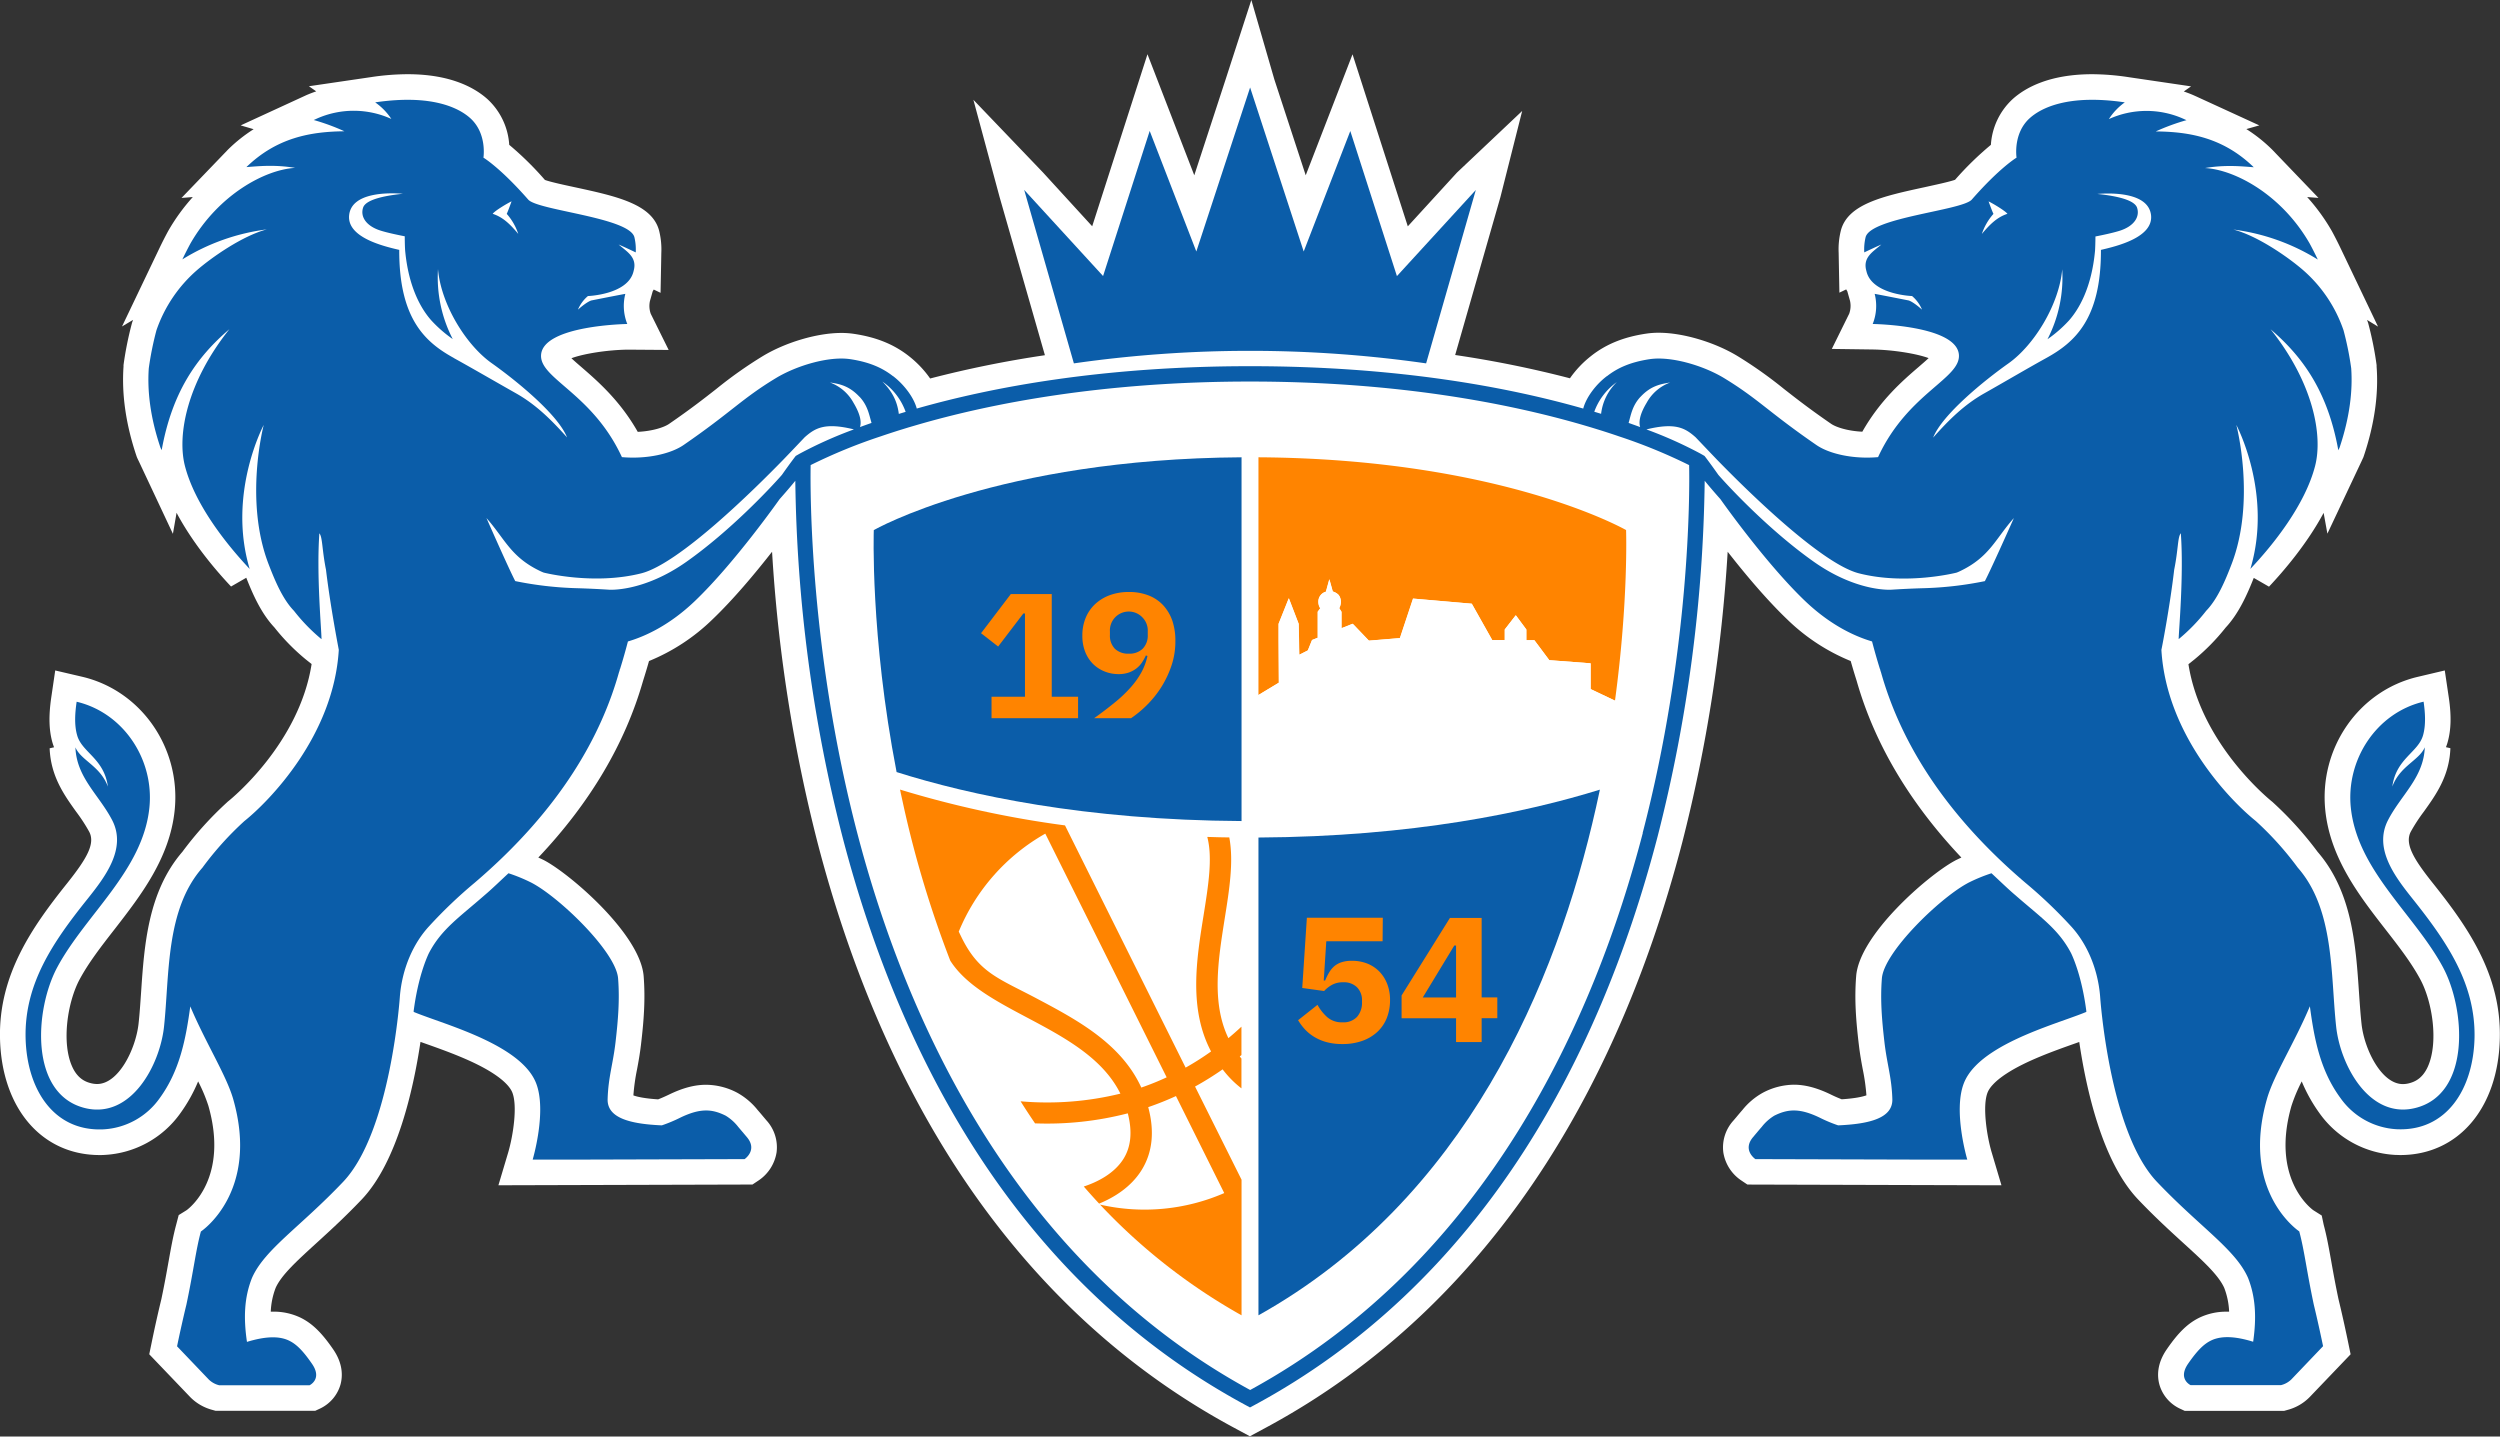
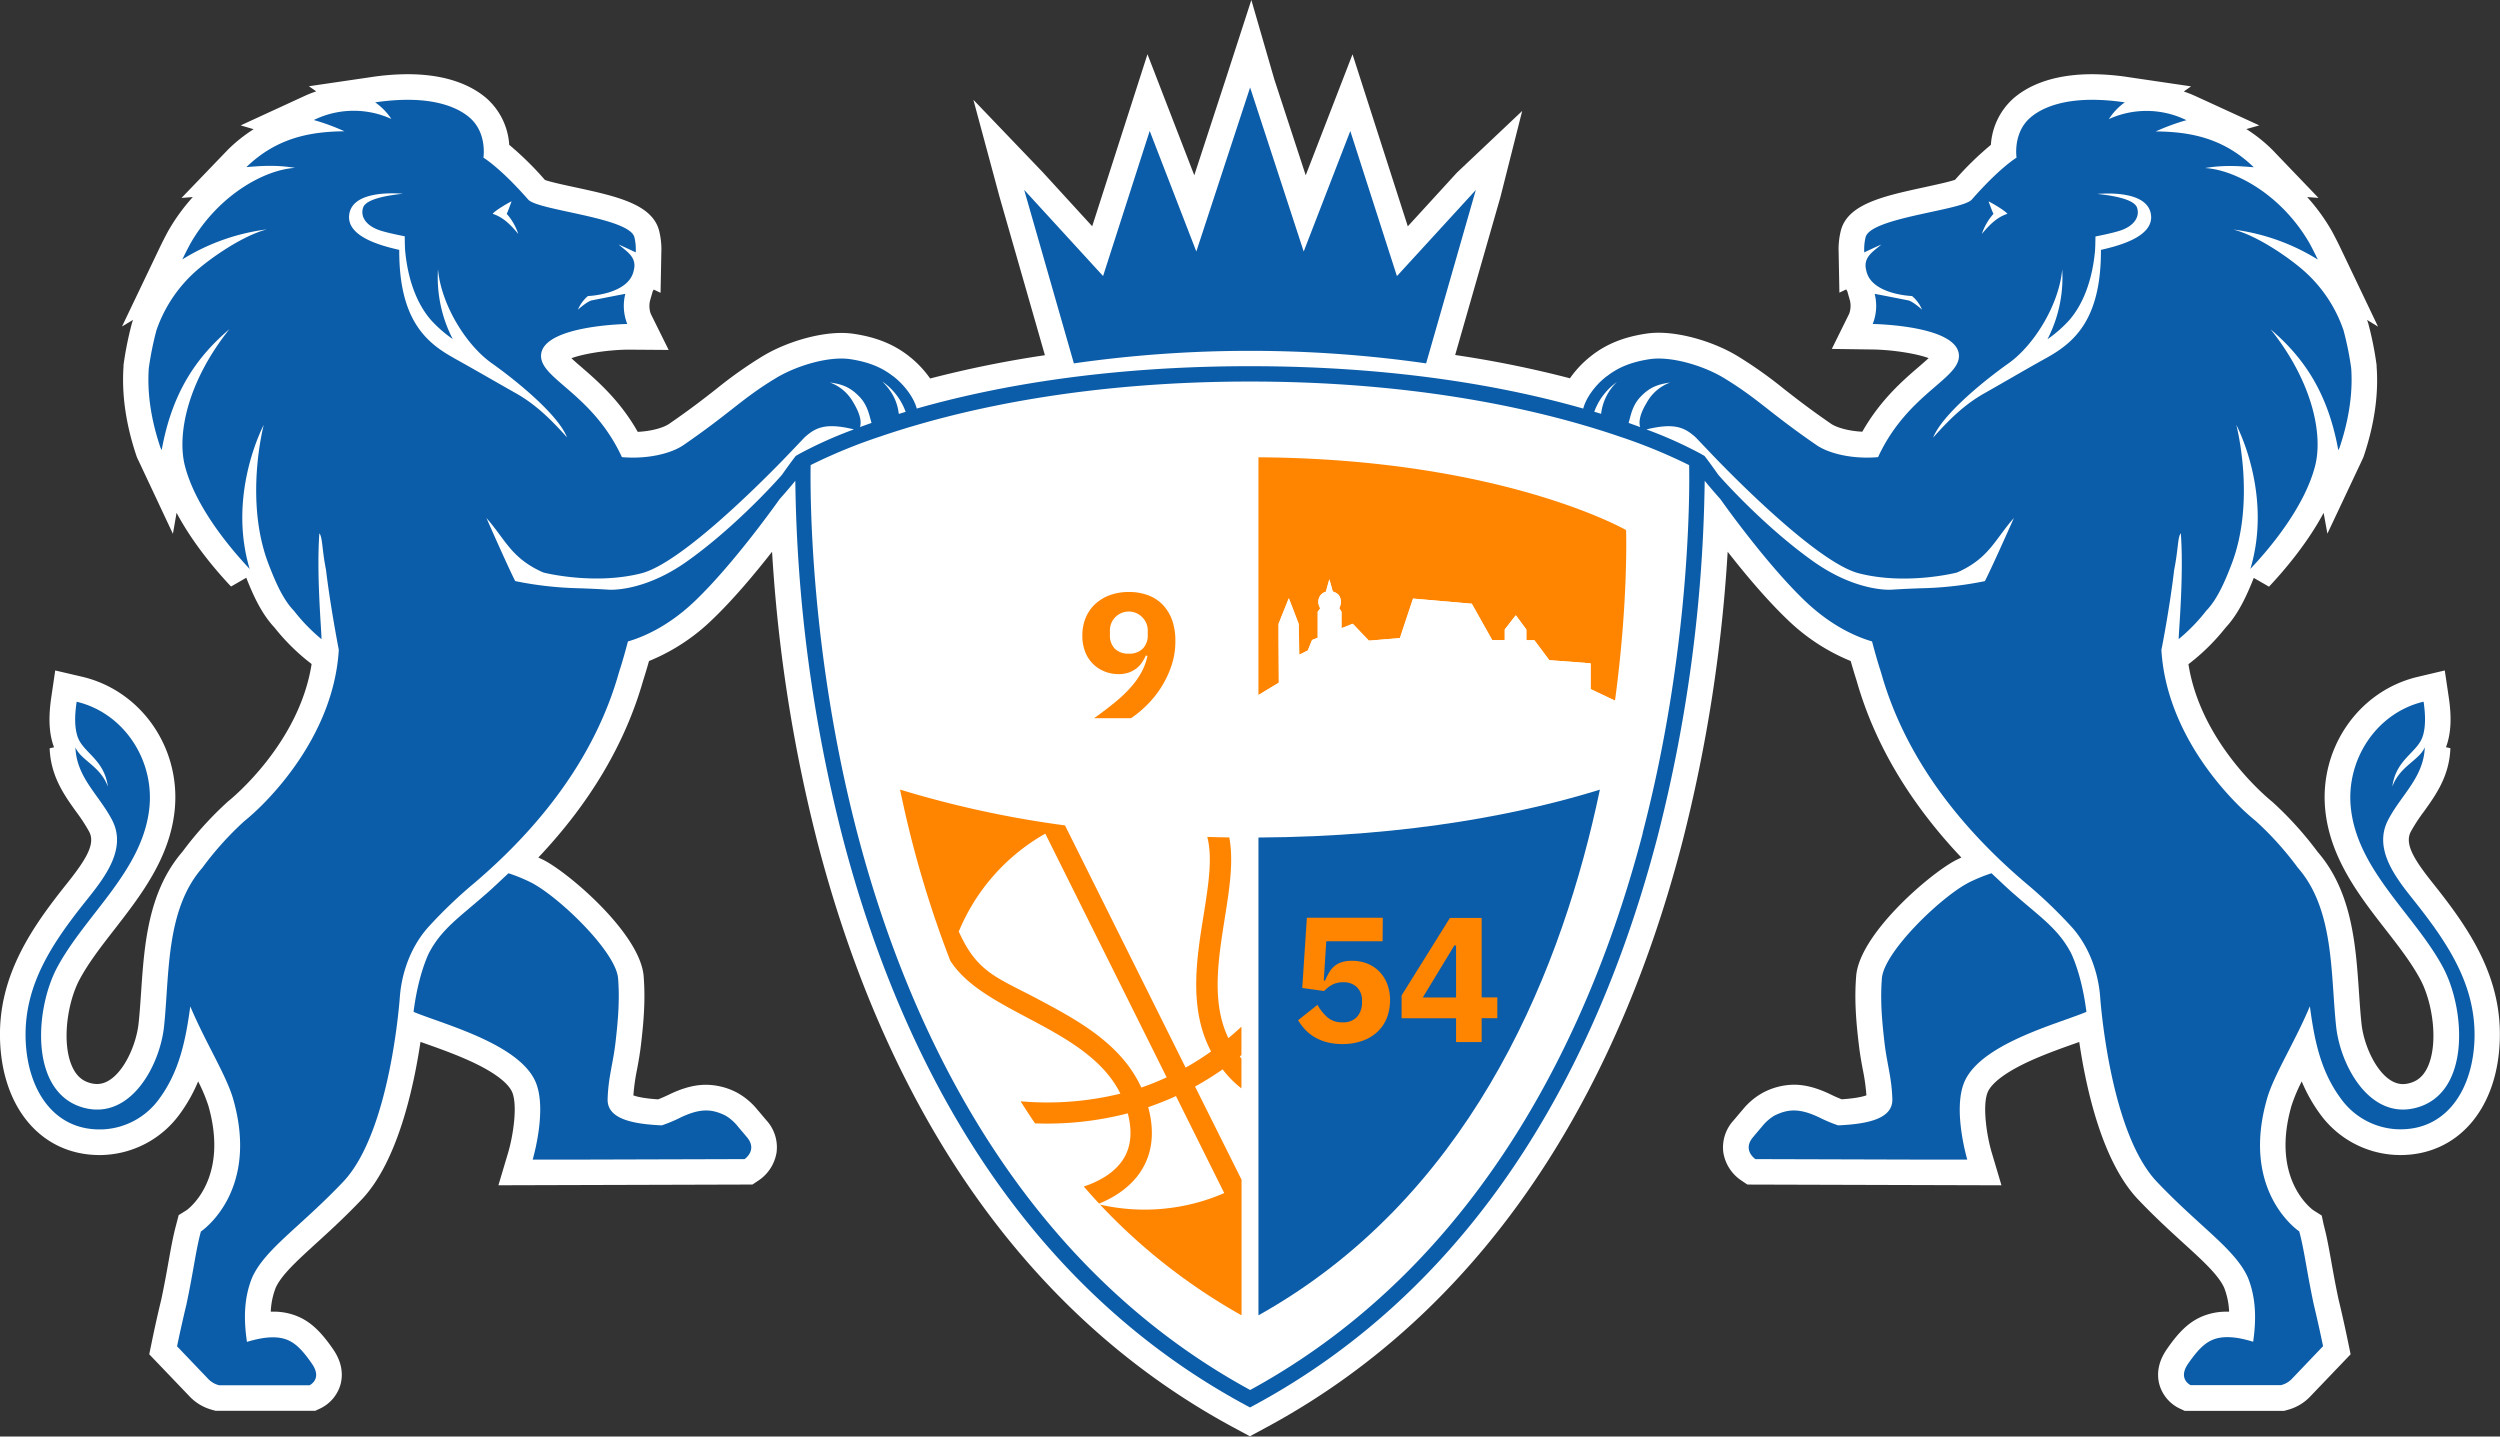
<svg xmlns="http://www.w3.org/2000/svg" viewBox="0 0 976.95 561.36">
  <rect x="0" y="0" width="976.95" height="561.36" fill="#333333" stroke="none" />
  <defs>
    <style>.cls-1{fill:#fff;}.cls-2{fill:#0b5da9;}.cls-3{fill:#ff8400;}.cls-4{fill:none;}</style>
  </defs>
  <g id="Ebene_2" data-name="Ebene 2">
    <path class="cls-1" d="M950.65,345.05c-7.43-9.33-11-15.27-8.58-20a65.84,65.84,0,0,1,5.11-7.86c4.66-6.51,10-13.89,10.38-24.81l-1.73-.4a17.64,17.64,0,0,0,.64-1.9c1.37-4.81,1.52-10.33.49-17.36L955.37,262l-10.61,2.51c-23.06,5.47-38.57,27.88-36.08,52.14,1.93,18.76,13.35,33.46,23.43,46.43,5.24,6.73,10.19,13.1,13.71,19.67,4.8,8.92,7.12,24.73,2.94,34.06-2.15,4.78-5.28,6-7.46,6.54a9.84,9.84,0,0,1-2.29.29c-8.42,0-15.08-13.64-16.16-23.42-.42-3.85-.7-7.95-1-12.3-1.25-18.48-2.67-39.41-16.15-55a136.19,136.19,0,0,0-17.47-19.35l-.27-.25-.28-.22c-1.19-1-27.61-22.47-32.48-53.54l2.4-1.91a82.27,82.27,0,0,0,12.13-12.39c5.07-5.43,8.34-12.73,11-19.43l5.95,3.43c5.86-6.22,14.88-16.78,21.35-28.84l1.47,8.12,13.34-28.29c.18-.38.35-.75.52-1.13l.21-.45.16-.47c4.11-12.25,5.82-24,5-34.92l0-.31,0-.3a132.17,132.17,0,0,0-3.21-16.09l-.1-.37s-.32-.92-.42-1.19l4.29,2.62L914.71,97.12c-1.07-2.24-2.2-4.47-3.37-6.64l-.14-.25A76.06,76.06,0,0,0,901.59,77l4.43.34L887.88,58.43l-.3-.29a59.75,59.75,0,0,0-9.75-7.7L882.9,49,858.21,37.67l-1.12-.5c-1.23-.53-2.47-1-3.71-1.42l2.85-2-24.44-3.6A97,97,0,0,0,817.63,29c-16.77,0-26.18,5.28-31.12,9.72A26.58,26.58,0,0,0,778,56.6a124.17,124.17,0,0,0-14,13.66c-2.34.83-7.88,2-11.7,2.85-16.33,3.54-30.47,6.6-33,17.27a30.22,30.22,0,0,0-.79,8.44l.06,3.24h0l0,.09.23,12.22,2.66-1.28c.14.25.28.5.43.73l1.06,3.74a9.09,9.09,0,0,1-.31,5l-6.8,13.79,15.83.22c8,.11,17.27,1.62,22,3.37-1.2,1.13-2.68,2.4-3.91,3.46-6.12,5.27-15,12.93-22,25.3-5.68-.27-10.23-1.73-12.22-3.1-8.46-5.82-13.78-10-18.47-13.66a167.54,167.54,0,0,0-18.11-12.82c-9-5.43-21.32-9.09-30.74-9.09a32.5,32.5,0,0,0-5.05.37c-8.68,1.31-15.44,4.05-21.28,8.61l-.12.1a40.51,40.51,0,0,0-8.27,8.72,421.78,421.78,0,0,0-44.85-9.1L586.34,77l8.5-33.64L569.35,67.45l-19.21,21-21.6-67.23L510.25,68.5,498,31.08,489,0,478.93,31.08,466.7,68.5,448.41,21.19l-21.6,67.23-19.21-21L380.38,39l10.24,38,17.71,61.81a424.28,424.28,0,0,0-44.85,9.1,40.62,40.62,0,0,0-8.28-8.73l-.11-.09c-5.85-4.56-12.61-7.3-21.28-8.61a32.5,32.5,0,0,0-5.05-.37c-9.42,0-21.78,3.66-30.75,9.09A167.33,167.33,0,0,0,279.91,152c-4.69,3.67-10,7.84-18.47,13.66-2,1.37-6.54,2.83-12.22,3.1-7-12.37-15.9-20-22-25.3-1.24-1.06-2.72-2.34-3.92-3.47,4.67-1.75,13.86-3.24,22-3.36l16,.12-7-14.13a9.09,9.09,0,0,1-.31-5l1.07-3.77.41-.7,2.66,1.28.24-12.22,0-.09h0l.06-3.24a30.22,30.22,0,0,0-.79-8.44c-2.54-10.67-16.68-13.73-33-17.27-3.81-.82-9.36-2-11.69-2.85A124.17,124.17,0,0,0,199,56.6a26.55,26.55,0,0,0-8.53-17.88C185.5,34.28,176.09,29,159.32,29a96.93,96.93,0,0,0-14.16,1.11L120.72,33.7l2.85,2c-1.27.43-2.54.92-3.8,1.46l-1,.46L94.05,49l5.07,1.49a59.21,59.21,0,0,0-9.75,7.7l-.17.16-18.27,19L75.35,77a76,76,0,0,0-9.6,13.23l-.14.25c-1.17,2.17-2.3,4.4-3.37,6.64L47.68,127.58,52,125c-.1.27-.42,1.19-.42,1.19l-.09.37a132.28,132.28,0,0,0-3.22,16.09l0,.3,0,.31c-.76,10.93.94,22.68,5.06,34.92l.16.46.2.45c.15.34.31.69.48,1l13.4,28.52L69,200.39C75.42,212.44,84.43,223,90.29,229.2l5.95-3.43c2.63,6.7,5.9,14,11,19.43a82.09,82.09,0,0,0,12.14,12.39l2.39,1.91c-4.86,31.07-31.28,52.58-32.48,53.54l-.28.22-.26.25a135.58,135.58,0,0,0-17.47,19.35c-13.48,15.62-14.9,36.55-16.15,55-.3,4.34-.57,8.45-1,12.3C53,410,46.36,423.61,37.94,423.61a10,10,0,0,1-2.3-.29c-2.17-.52-5.31-1.76-7.45-6.54-4.18-9.33-1.86-25.14,2.93-34.06,3.53-6.57,8.48-12.94,13.72-19.67,10.07-13,21.5-27.67,23.42-46.43,2.49-24.26-13-46.67-36.07-52.14L21.58,262,20,272.76c-1,7-.88,12.55.48,17.36.19.66.41,1.3.65,1.9l-1.73.4c.42,10.92,5.71,18.3,10.38,24.81a65.84,65.84,0,0,1,5.11,7.86c2.42,4.69-1.15,10.63-8.59,20C12.71,362.09-.52,380.81,0,405.72.6,433,16.24,451.37,38.94,451.37c.61,0,1.24,0,1.87-.05A38.8,38.8,0,0,0,70.43,435.1a61.52,61.52,0,0,0,7-12.51,63.07,63.07,0,0,1,4,9.53c8,28-7.21,39.86-8.53,40.81l-3.07,1.9-1,3.82c-1.21,4.5-2,9-2.94,14.22-.74,4.16-1.58,8.86-2.82,14.75-1.27,5.24-2.52,10.78-3.69,16.47l-1.06,5.13,16,16.72a18.82,18.82,0,0,0,8.6,5l1.35.38h38.9l2-.93a14.93,14.93,0,0,0,7.89-9.34c.85-3.13,1.06-8.06-2.85-13.74-4.54-6.6-8.26-10.2-12.84-12.43a24.21,24.21,0,0,0-10.69-2.31l-.87,0a28.93,28.93,0,0,1,1.92-9.32c2.25-5,8.26-10.48,15.83-17.39,5.29-4.82,11.29-10.29,17.81-17.15,13.82-14.55,20.18-43,22.95-61.56l2.23.79c7.85,2.79,18.6,6.62,26.12,11.5,5.06,3.29,6.88,5.87,7.52,7.45,2.11,5.26.34,16.85-1.58,23.41l-3.84,12.88,99.28-.29,2.52-1.68a16.31,16.31,0,0,0,6.9-10.88,15.57,15.57,0,0,0-3.95-12.5l-1.21-1.43c-.79-.95-1.55-1.84-2.27-2.67a26.89,26.89,0,0,0-8-6.74,26.41,26.41,0,0,0-12.11-3.08c-4.49,0-9.09,1.22-14.47,3.82-1.78.86-3.2,1.46-4.28,1.88-5.54-.36-8.33-1.06-9.66-1.55a79.49,79.49,0,0,1,1.42-10.15c.52-2.76,1.09-5.89,1.53-9.55,1.14-9.6,1.76-17.84,1.06-26.86-1.26-16.12-27.7-39.09-38.3-45l-.7-.38-.17-.08c-.67-.33-1.31-.63-2-.93,20.15-21.28,33.88-44.4,40.92-69l.56-1.79c.6-1.94,1.2-3.94,1.78-6a77.48,77.48,0,0,0,24.81-16.28c8.21-7.84,16.74-18.07,23.28-26.43a601.41,601.41,0,0,0,17.78,113.7c12.32,47.36,30.16,89.46,53,125.14,28.86,45,65.8,79.86,109.78,103.5l6.16,3.32,6.15-3.32c44-23.64,80.92-58.47,109.78-103.5,22.86-35.68,40.7-77.78,53-125.14a602.93,602.93,0,0,0,17.78-113.7c6.53,8.36,15.06,18.59,23.26,26.43a77.61,77.61,0,0,0,24.82,16.28q.87,3.07,1.78,6l.56,1.79c7,24.58,20.77,47.7,40.91,69-.64.3-1.28.6-1.95.93l-.18.08-.76.42c-10.54,5.84-37,28.81-38.23,44.93-.71,9-.09,17.26,1.06,26.86.43,3.66,1,6.79,1.52,9.55a79.49,79.49,0,0,1,1.43,10.15c-1.33.49-4.12,1.19-9.66,1.55-1.09-.42-2.5-1-4.28-1.88-5.38-2.6-10-3.82-14.47-3.82A26.41,26.41,0,0,0,688.92,427a26.89,26.89,0,0,0-8,6.74c-.72.82-1.48,1.72-2.27,2.67l-1.21,1.43a15.57,15.57,0,0,0-4,12.5,16.27,16.27,0,0,0,6.9,10.88l2.51,1.68,99.28.29-3.83-12.89c-1.89-6.33-3.69-18.15-1.58-23.4.63-1.58,2.45-4.16,7.52-7.45,7.52-4.88,18.27-8.71,26.12-11.5l2.17-.77c2.73,18.5,9,46.83,23,61.54,6.53,6.86,12.52,12.33,17.81,17.15,7.58,6.91,13.58,12.38,15.84,17.39a29.2,29.2,0,0,1,1.92,9.32l-.88,0a24.17,24.17,0,0,0-10.68,2.31c-4.59,2.23-8.3,5.83-12.84,12.43-3.91,5.68-3.71,10.61-2.85,13.74a14.89,14.89,0,0,0,7.88,9.34l2,.93h38.89l1.36-.38a18.77,18.77,0,0,0,8.59-5l16-16.72-1.06-5.13c-1.18-5.7-2.42-11.24-3.69-16.47-1.24-5.89-2.08-10.59-2.82-14.75-.93-5.22-1.73-9.72-2.94-14.22l-.78-3.66L904,472.93c-1.31-.95-16.57-12.8-8.53-40.81a64.31,64.31,0,0,1,4-9.53,61.52,61.52,0,0,0,7,12.51,38.79,38.79,0,0,0,29.62,16.22c.63,0,1.25.05,1.87.05h0c22.7,0,38.34-18.35,38.92-45.65C977.46,380.81,964.24,362.09,950.65,345.05Z" />
  </g>
  <g id="Ebene_1" data-name="Ebene 1">
    <path class="cls-2" d="M161.61,395.37c1.71-13.43,5.17-21.19,6-22.91,4.88-9.34,11.75-13.87,21.83-22.7,2.72-2.28,6.77-6.22,9.27-8.51a64,64,0,0,1,9.2,3.81l.52.29c11,6.11,32.32,26.81,33.11,37,.65,8.41,0,16.26-1,24.9s-2.85,13.72-3.09,22.27c-.22,7.43,8.9,9.71,21.18,10.25a57,57,0,0,0,7.18-3c7.85-3.79,12.43-3.45,17.76-.79a18,18,0,0,1,4.91,4.38c1,1.19,2.16,2.54,3.38,4,4.33,5.1-.89,8.6-.89,8.6l-61.78.18-6.65,0-14.38,0s5.67-19.05,1.28-30c-1.89-4.7-6.11-8.7-11.35-12.1-11.73-7.62-28.63-12.33-36.37-15.58l0-.11Z" />
    <path class="cls-2" d="M815.33,395.37c-1.7-13.43-5.17-21.19-6-22.91-4.89-9.34-11.75-13.87-21.84-22.7-2.72-2.28-6.76-6.22-9.26-8.51a64,64,0,0,0-9.21,3.81l-.51.29c-11,6.11-32.32,26.81-33.11,37-.66,8.41,0,16.26,1,24.9s2.84,13.72,3.09,22.27c.21,7.43-8.9,9.71-21.18,10.25a56.36,56.36,0,0,1-7.18-3c-7.85-3.79-12.44-3.45-17.77-.79a18.1,18.1,0,0,0-4.9,4.38c-1.05,1.19-2.16,2.54-3.39,4-4.32,5.1.9,8.6.9,8.6l61.78.18,6.64,0,14.38,0s-5.66-19.05-1.27-30c1.89-4.7,6.1-8.7,11.35-12.1,11.73-7.62,28.63-12.33,36.37-15.58a.49.49,0,0,0,0-.11Z" />
    <path class="cls-2" d="M557.3,142l19.42-67.76-30.83,33.66-18.22-56.7L509.46,98.28,488.52,34.19l0,12.87,0-12.87L467.5,98.28,449.28,51.17l-18.22,56.7L400.23,74.21,419.65,142a485.81,485.81,0,0,1,137.65,0Z" />
    <path class="cls-1" d="M488.48,546.59c184.18-99,174.61-366.66,174.61-366.66s-58.9-33.82-174.61-33.82-174.62,33.82-174.62,33.82S304.29,447.56,488.48,546.59Z" />
    <path class="cls-3" d="M467,424.6a119.26,119.26,0,0,0,10.78-6.72,39.25,39.25,0,0,0,7.35,7.43V413.66l-.66-.82.66-.55V401.2c-1.67,1.55-3.37,3.06-5.1,4.49-6.67-13.9-4-30.49-1.46-46.6,1.83-11.41,3.58-22.41,1.81-31.85-2.91,0-5.77-.11-8.6-.19,2.14,8.21.43,18.89-1.46,30.72-2.76,17.18-5.85,36.5,2.94,53.12a109.31,109.31,0,0,1-9.94,6.32l-47.14-94.66a402.3,402.3,0,0,1-64.47-14c.1.44.19.88.28,1.33l1.23,5.62a417.26,417.26,0,0,0,18.12,59.9c6,9.47,17.68,15.7,29.9,22.18,14.59,7.74,29.63,15.75,36.59,29.79a119.86,119.86,0,0,1-39,3q2.73,4.35,5.65,8.62a126,126,0,0,0,36.24-3.92c1.8,7,1.3,12.87-1.57,17.6-3.66,6-10.47,9.3-15.63,11q2.94,3.39,6,6.68c5.87-2.41,12.56-6.5,16.71-13.29s5-15,2.47-24.41a116.55,116.55,0,0,0,10.84-4.33l18.87,37.91a78.13,78.13,0,0,1-48.54,4.5A230.26,230.26,0,0,0,485.17,514V461ZM446,425c-7.88-17.29-25.31-26.55-40.8-34.77-14.86-7.88-22.6-10-29.44-23.9l-1.1-2.27a78.27,78.27,0,0,1,33.82-38.29L455.91,421A102.54,102.54,0,0,1,446,425Z" />
-     <path class="cls-2" d="M485.17,315.53V178.7c-95.22.64-143.71,28.45-143.71,28.45s-1.46,41,8.91,94.56c28.47,9,73.52,18.79,134.8,19.14Z" />
-     <path class="cls-3" d="M387.47,280.67v-8.41h13.07V239.73h-.63l-9.86,12.93-6.68-5.21L395,232.16h16v40.1h10.29v8.41Z" />
    <path class="cls-3" d="M459.31,250.57a29.38,29.38,0,0,1-1.56,9.66,39.31,39.31,0,0,1-4,8.38,40.35,40.35,0,0,1-5.56,6.91,42.38,42.38,0,0,1-6.22,5.15H427.55c3-2.14,5.63-4.16,8-6.09a51.69,51.69,0,0,0,6.15-5.8,32.44,32.44,0,0,0,4.28-5.94,24.19,24.19,0,0,0,2.43-6.5l-.62-.21a19.51,19.51,0,0,1-1.5,2.71,9.89,9.89,0,0,1-2.15,2.33,10.69,10.69,0,0,1-3,1.63,11.76,11.76,0,0,1-4,.63,14.46,14.46,0,0,1-5.59-1.08,13.39,13.39,0,0,1-4.52-3,13.8,13.8,0,0,1-3-4.73,17.11,17.11,0,0,1-1.07-6.25,17.86,17.86,0,0,1,1.28-6.88,15.44,15.44,0,0,1,3.68-5.39,17.08,17.08,0,0,1,5.74-3.51,21.29,21.29,0,0,1,7.5-1.25,20.59,20.59,0,0,1,7.72,1.36,15.31,15.31,0,0,1,5.73,3.89,17.24,17.24,0,0,1,3.55,6.08A24.3,24.3,0,0,1,459.31,250.57Zm-18.21,4.87a7.4,7.4,0,0,0,5.42-1.91,7.32,7.32,0,0,0,2-5.46v-1.25a7.32,7.32,0,0,0-2-5.46,7.37,7.37,0,0,0-12.78,5.46v1.25a7.35,7.35,0,0,0,1.94,5.46A7.43,7.43,0,0,0,441.1,255.44Z" />
    <path class="cls-3" d="M499.6,250.36v-6.58l4-10,3.84,10,.24,12.08,3.36-1.69,1.64-4.07,2.21-.88V239.06l1-1.36a4.43,4.43,0,0,1-.73-2.41,4,4,0,0,1,2.94-4.06l1.34-4.88,1.33,4.78a5.12,5.12,0,0,1,2.29,1.35,4.46,4.46,0,0,1,.81,3.44,4.69,4.69,0,0,1-.58,1.7l.89,1.44v3.69l0,2.73,4.39-1.74,6.32,6.6,12.13-1,5.13-15.44,22.94,2,8,14.22h4.89V246l4.31-5.56,4.13,5.58v4.13h3.13l5.83,7.81,16.11,1.24c0,.13,0,10,0,10.07l9.61,4.57c5.31-39.26,4.34-66.7,4.34-66.7S587,179.34,491.78,178.7v92.87l7.92-4.79Z" />
    <path class="cls-1" d="M519.7,232.87l.54.17a3.93,3.93,0,0,1,1.28.65,2.49,2.49,0,0,1,.44,1.93,3,3,0,0,1-.34,1l-.6,1,.63,1,.59,1v3.15l0,2.73,0,2.92,2.72-1.08,3.14-1.25,5.39,5.63.66.69.94-.08,12.13-1,1.32-.11L549,250l4.63-13.94,20.31,1.78,7.51,13.3.58,1h8.05v-5.47l2.27-2.93,2.17,2.93v5.47h4.13l5.23,7,.54.72.91.07,14.25,1.1c0,3,0,8.28,0,8.33l.06,1.19,1.08.51L629,275c-1.17,8.45-2.56,16.89-4.14,25.13-26.79,8.33-70.88,18.13-131.06,18.67V272.7l7-4.21,1-.59v-1.13l-.1-16.41v-6.19l2-4.94,1.9,4.94.23,11.73.07,3.17,2.83-1.42L512,256l.68-.34.28-.7,1.31-3.28,1.42-.57,1.26-.5V239.72l.62-.83.82-1.12-.76-1.17a2.4,2.4,0,0,1-.4-1.31,2,2,0,0,1,1.5-2.13l1-.29m-.2-6.52-1.34,4.88a4,4,0,0,0-2.94,4.06,4.43,4.43,0,0,0,.73,2.41l-1,1.36v10.16l-2.21.88-1.64,4.07-3.36,1.69-.24-12.08-3.84-10-4,10v6.58l.1,16.42-7.92,4.79v49.28c61.28-.35,106.33-10.17,134.8-19.14,1.89-9.76,3.39-19.1,4.58-27.86l-9.61-4.57c0-.12,0-9.94,0-10.07L605.47,258l-5.83-7.81h-3.13V246l-4.13-5.58L588.07,246v4.15h-4.89l-8-14.22-22.94-2-5.13,15.44-12.13,1-6.32-6.6-4.39,1.74,0-2.73v-3.69l-.89-1.44a4.69,4.69,0,0,0,.58-1.7,4.46,4.46,0,0,0-.81-3.44,5.12,5.12,0,0,0-2.29-1.35l-1.33-4.78Z" />
    <path class="cls-2" d="M491.78,514c80.94-45.26,116.43-129.63,131.91-198.47l1.23-5.62c.1-.45.19-.89.28-1.33-28.54,8.85-73.12,18.37-133.42,18.71Z" />
    <path class="cls-3" d="M540.29,367.82h-22l-1,15.36h.55a21.77,21.77,0,0,1,1.57-3.17,9.94,9.94,0,0,1,2-2.43,8.51,8.51,0,0,1,2.85-1.56,12.56,12.56,0,0,1,4-.56,16.27,16.27,0,0,1,5.84,1,13.76,13.76,0,0,1,4.72,3,14.29,14.29,0,0,1,3.2,4.86,17,17,0,0,1,1.18,6.5,18.94,18.94,0,0,1-1.21,6.85,15,15,0,0,1-3.62,5.45,16.9,16.9,0,0,1-5.87,3.58,22.68,22.68,0,0,1-7.92,1.29,23.11,23.11,0,0,1-6.26-.77,18.65,18.65,0,0,1-4.79-2.05,17.07,17.07,0,0,1-3.62-2.95,21.22,21.22,0,0,1-2.64-3.55l7.58-6a18.46,18.46,0,0,0,3.82,4.83,8.65,8.65,0,0,0,6,2,7.17,7.17,0,0,0,5.66-2.16,8.27,8.27,0,0,0,1.91-5.7v-.55a7.1,7.1,0,0,0-1.95-5.28,7.21,7.21,0,0,0-5.35-1.95,8.69,8.69,0,0,0-4.69,1.15,12.41,12.41,0,0,0-2.81,2.26l-8.55-1.19,1.81-27.45h29.67Z" />
    <path class="cls-3" d="M569,407.22v-9.31H547.71V389l18.9-30.3H579v31.07h6.12v8.13H579v9.31Zm-13-17.44h13V369.49h-.69Z" />
    <path class="cls-4" d="M643.47,157.38a17.24,17.24,0,0,1,9.2-7.91c-3.77.56-7.58,1.3-11.6,5.6-3.23,3.46-3.75,7.16-4.66,10.2q2.36.82,4.51,1.62C640.45,165.42,640.34,162.57,643.47,157.38Z" />
    <path class="cls-4" d="M632.12,149.11A24.38,24.38,0,0,0,623,160.94l2.67.81A20.51,20.51,0,0,1,632.12,149.11Z" />
    <path class="cls-4" d="M666,178.16h0s1.85,2.34,5.42,7.41c4.66,5.33,20.26,21.92,37.26,33.92s30.35,10.94,30.35,10.94h0c3.92-.25,8.18-.46,12.77-.59a137.75,137.75,0,0,0,23.82-2.77s1.65-2.88,11.27-24.64c-7.12,8-9.43,15.15-20.83,20.64-.49.24-1,.47-1.55.68h0s-19.54,5-38.16.28c-14.75-3.76-43.89-32.51-55.4-44.34-2.9-3-5.75-6-8.43-8.83-4.17-3.69-8-5.83-19.23-3.07a163.21,163.21,0,0,1,21.27,9.53Z" />
    <path class="cls-4" d="M784.47,83.55c-1-1.26-5.61-4-7.38-4.86,0,0,1.3,3.66,1.87,4.89a22.57,22.57,0,0,0-4.49,7.83C777.72,87.52,780.48,84.87,784.47,83.55Z" />
    <path class="cls-4" d="M819.56,75.72c5.18.54,14.36,1.85,15.54,5.4s-1.19,7.23-6.84,9c-2.62.83-6.63,1.67-9.43,2.22,0,2.6-.1,4.66-.16,5.53-1.34,14.65-6.42,23.08-10.24,27.36a50.39,50.39,0,0,1-8.35,7.27,52.61,52.61,0,0,0,5.76-27.35c-1.14,13.62-10.81,29.58-21,36.78-9.35,6.62-25.89,20-29.43,29,6.16-6.89,12.11-12.81,19.91-17.21s16.86-9.74,24.3-13.85c11-6.07,21.44-15.13,21.33-42.24,6.27-1.45,20.51-4.88,19.58-13.59C839.59,75,824.84,75.3,819.56,75.72Z" />
    <path class="cls-4" d="M623,160.94l2.67.81a20.51,20.51,0,0,1,6.41-12.64A24.38,24.38,0,0,0,623,160.94Z" />
    <path class="cls-4" d="M314.4,170.87c-2.68,2.82-5.53,5.81-8.43,8.83-11.52,11.83-40.66,40.58-55.4,44.34-18.62,4.75-38.16-.28-38.16-.28h0c-.56-.21-1.06-.44-1.55-.68-11.4-5.49-13.71-12.67-20.83-20.64,9.61,21.76,11.26,24.64,11.26,24.64a138,138,0,0,0,23.83,2.77c4.59.13,8.85.34,12.76.59h0s13.35,1.06,30.35-10.94,32.6-28.59,37.26-33.92c3.59-5.1,5.42-7.42,5.42-7.42v0l1.44-.83a163.21,163.21,0,0,1,21.27-9.53C322.36,165,318.57,167.18,314.4,170.87Z" />
    <path class="cls-4" d="M344.82,149.11c3.34,3.39,5.73,7,6.42,12.64l2.67-.81A24.4,24.4,0,0,0,344.82,149.11Z" />
    <path class="cls-4" d="M324.28,149.47a17.24,17.24,0,0,1,9.2,7.91c3.13,5.19,3,8,2.55,9.51q2.16-.79,4.51-1.62c-.92-3-1.44-6.74-4.67-10.2C331.86,150.77,328.05,150,324.28,149.47Z" />
    <path class="cls-4" d="M643.47,157.38a17.24,17.24,0,0,1,9.2-7.91c-3.77.56-7.58,1.3-11.6,5.6-3.23,3.46-3.75,7.16-4.66,10.2q2.36.82,4.51,1.62C640.45,165.42,640.34,162.57,643.47,157.38Z" />
    <path class="cls-4" d="M784.47,83.55c-1-1.26-5.61-4-7.38-4.86,0,0,1.3,3.66,1.87,4.89a22.57,22.57,0,0,0-4.49,7.83C777.72,87.52,780.48,84.87,784.47,83.55Z" />
    <path class="cls-4" d="M819.56,75.72c5.18.54,14.36,1.85,15.54,5.4s-1.19,7.23-6.84,9c-2.62.83-6.63,1.67-9.43,2.22,0,2.6-.1,4.66-.16,5.53-1.34,14.65-6.42,23.08-10.24,27.36a50.39,50.39,0,0,1-8.35,7.27,52.61,52.61,0,0,0,5.76-27.35c-1.14,13.62-10.81,29.58-21,36.78-9.35,6.62-25.89,20-29.43,29,6.16-6.89,12.11-12.81,19.91-17.21s16.86-9.74,24.3-13.85c11-6.07,21.44-15.13,21.33-42.24,6.27-1.45,20.51-4.88,19.58-13.59C839.59,75,824.84,75.3,819.56,75.72Z" />
    <path class="cls-4" d="M766.09,223.08c-.49.24-1,.47-1.55.68h0s-19.54,5-38.16.28c-14.75-3.76-43.89-32.51-55.4-44.34-2.9-3-5.75-6-8.43-8.83-4.17-3.69-8-5.83-19.23-3.07a163.21,163.21,0,0,1,21.27,9.53l1.44.83h0s1.85,2.34,5.42,7.41c4.66,5.33,20.26,21.92,37.26,33.92s30.35,10.94,30.35,10.94h0c3.92-.25,8.18-.46,12.77-.59a137.75,137.75,0,0,0,23.82-2.77s1.65-2.88,11.27-24.64C779.8,210.41,777.49,217.59,766.09,223.08Z" />
    <path class="cls-2" d="M942.83,351.28c-6.86-8.61-15.38-19.67-9.64-30.78,5.1-9.88,13.92-16.62,14.37-28.46-2.27,5.19-9.65,7.21-12.69,15.33,1.47-10.95,10.09-13.32,12-20,1.18-4.13.83-9,.22-13.17-18.47,4.37-30.35,22.72-28.44,41.38,2.53,24.6,24.89,41.71,36,62.38,8.87,16.5,11,49.82-11,55.07-17.89,4.27-29.08-16.83-30.72-31.77-2.21-20.2-.59-45.78-15-62.19a123.82,123.82,0,0,0-16.43-18.25c-9.66-7.74-34.91-33.35-36.87-66.89.07-.09,3.29-16.65,5-31.3,1.61-7.93,1.33-12.8,2.59-14.24,1.2,16.23-.79,37.89-.84,41.37a70.26,70.26,0,0,0,10.76-11.08c4.46-4.59,7.53-12,9.88-18.12,9.66-25.08,1.89-54.52,1.89-54.52s14.33,26.81,5.49,56.28c9-9.51,21.35-25,25.29-40.2,3.12-12.06-.77-32.62-17.39-53.45,12.88,11,22.4,24.69,26.47,47.28l.48-1c4-11.92,5.17-22.23,4.56-31a121.93,121.93,0,0,0-3-14.86A54.61,54.61,0,0,0,900,105.55c-5.88-5.09-17.83-13.42-27.25-15.85a82.23,82.23,0,0,1,33,11.73q-1.48-3.12-3.15-6.22c-11-19.22-29.35-28.93-40.94-29.54,7.83-1.31,13.91-.71,19.07-.31l0,0c-11.88-11.52-25-13.89-38.3-14a83.59,83.59,0,0,1,12-4.4l-1.19-.54a35.46,35.46,0,0,0-29.14.12A24,24,0,0,1,830.33,40c-22.33-3.29-32.8,2.27-37.13,6.16-6.67,6-5.17,15.45-5.17,15.45s-6.52,3.85-17.5,16.39c-3.75,4.28-39.94,7-41.52,14.83a20.08,20.08,0,0,0-.49,5.8c1.52-.73,4.77-2.27,6.68-3.07-3.29,2.82-7.3,5-5.89,10.19l.12.48c2.32,8.93,17.77,9.46,17.77,9.46a14,14,0,0,1,3.89,5.31c-3.87-3.41-5.33-3.61-5.33-3.61s-9-1.78-13.18-2.56a19,19,0,0,1-.77,11.78s32.75.45,33.69,12c.75,9.29-19.66,14.87-31.28,39.36l-.31.67c-9.83.86-19.13-1.32-24.07-4.72-18.77-12.92-22.69-18-36.09-26.16-8-4.87-20.7-8.67-29.12-7.4-7.71,1.17-12.67,3.53-16.61,6.61l-.06,0c-4,3-7.83,7.83-9.16,12.31,0,.12-.07.25-.1.38-29.32-8.37-72.7-16.56-130.22-16.56s-100.91,8.19-130.24,16.56c0-.13-.05-.26-.09-.38-1.34-4.48-5.21-9.3-9.17-12.31l-.05,0c-3.95-3.08-8.91-5.44-16.62-6.61-8.41-1.27-21.08,2.53-29.11,7.4-13.4,8.12-17.33,13.24-36.09,26.16-4.95,3.4-14.25,5.58-24.07,4.72-.11-.22-.21-.45-.32-.67-11.61-24.49-32-30.07-31.27-39.36.93-11.51,33.68-12,33.68-12a19,19,0,0,1-.76-11.78c-4.22.78-13.18,2.56-13.18,2.56s-1.46.2-5.34,3.61a14,14,0,0,1,3.9-5.31s15.45-.53,17.77-9.46l.12-.48c1.4-5.22-2.6-7.37-5.89-10.19,1.91.8,5.15,2.34,6.68,3.07a20.44,20.44,0,0,0-.49-5.8C246.35,85,210.17,82.28,206.42,78c-11-12.54-17.5-16.39-17.5-16.39s1.5-9.46-5.17-15.45c-4.33-3.89-14.81-9.45-37.14-6.16a24.08,24.08,0,0,1,6.32,6.48,35.46,35.46,0,0,0-29.14-.12l-1.19.54a83.59,83.59,0,0,1,12,4.4c-13.3.13-26.42,2.5-38.31,14l0,0c5.16-.4,11.24-1,19.07.31-11.6.61-29.9,10.32-40.94,29.54q-1.67,3.11-3.16,6.22a82.33,82.33,0,0,1,33-11.73C94.83,92.13,82.88,100.46,77,105.55a54.78,54.78,0,0,0-15.86,23.5,123.7,123.7,0,0,0-3,14.86c-.61,8.81.55,19.12,4.56,31,.15.34.32.68.48,1,4.07-22.59,13.58-36.28,26.47-47.28C73,149.52,69.16,170.08,72.28,182.14c3.94,15.19,16.33,30.69,25.29,40.2-8.84-29.47,5.49-56.28,5.49-56.28S95.28,195.5,105,220.58c2.35,6.09,5.41,13.53,9.88,18.12a70.26,70.26,0,0,0,10.76,11.08c0-3.48-2-25.14-.84-41.37,1.26,1.44,1,6.31,2.59,14.24,1.75,14.65,5,31.21,5,31.3-2,33.54-27.21,59.15-36.87,66.89a123.25,123.25,0,0,0-16.43,18.25c-14.45,16.41-12.83,42-15,62.19-1.63,14.94-12.82,36-30.71,31.77-22-5.25-19.87-38.57-11-55.07,11.11-20.67,33.48-37.78,36-62.38,1.92-18.66-10-37-28.43-41.38-.61,4.19-1,9,.21,13.17,1.9,6.66,10.51,9,12,20-3-8.12-10.42-10.14-12.69-15.33.45,11.84,9.26,18.58,14.37,28.46,5.74,11.11-2.79,22.17-9.65,30.78C20.65,368.17,9.56,384.46,10,405.5c.43,20,10.84,36.7,30.36,35.83a28.77,28.77,0,0,0,22-12.13c7.92-10.84,10.27-23.28,12-35.92,6,14.23,14,26.76,16.73,36.08,10.52,36.64-12.59,51.89-12.59,51.89-2,7.41-2.79,15-5.66,28.58h0c-1.42,5.86-2.65,11.46-3.65,16.28l12.42,13a8.83,8.83,0,0,0,4.06,2.23h35.28s5.12-2.37,1-8.35c-3.74-5.44-6.27-7.78-9-9.1-4.25-2.07-10-1.47-16.44.49C95.12,515,95.45,507,98.46,499.42c4.88-11.16,18.8-19.86,35.62-37.57,18.71-19.7,22.19-72.53,22.19-72.53h0c.9-10.93,5.27-20.77,11.49-27.45A183.87,183.87,0,0,1,185.44,345c34-29,49.68-58,56.52-82.54.12,0,.24-1.07.36-1.07,1.14-3.66,2.16-7.27,3.06-10.72,6.64-1.95,16.21-6.27,26.17-15.8,15.6-14.91,33.1-39.82,33.11-39.82,3.32-3.72,5.49-6.38,6.13-7.17a589.32,589.32,0,0,0,18.4,139c12.06,46.34,29.48,87.48,51.77,122.26,27.93,43.59,63.63,77.26,106.1,100.1l1.42.76,1.42-.76c42.46-22.84,78.16-56.51,106.09-100.1,22.29-34.78,39.71-75.92,51.77-122.26a589.2,589.2,0,0,0,18.4-139c.65.79,2.82,3.45,6.13,7.16,0,0,17.5,24.91,33.1,39.82,10,9.53,19.54,13.85,26.17,15.8.9,3.45,1.92,7.06,3.06,10.72.12,0,.24,1.06.36,1.07,6.85,24.57,22.5,53.55,56.53,82.54a183.87,183.87,0,0,1,17.68,16.84c6.22,6.68,10.58,16.52,11.49,27.45h0s3.48,52.83,22.18,72.53c16.82,17.71,30.75,26.41,35.63,37.57,3,7.57,3.34,15.62,2,24.95-6.45-2-12.19-2.56-16.44-.49-2.71,1.32-5.24,3.66-9,9.1-4.11,6,1,8.35,1,8.35h35.29a8.83,8.83,0,0,0,4.06-2.23l12.41-13c-1-4.82-2.22-10.42-3.64-16.28h0c-2.87-13.6-3.67-21.17-5.67-28.58,0,0-23.1-15.25-12.58-51.89,2.68-9.32,10.76-21.85,16.73-36.08,1.69,12.64,4,25.08,12,35.92a28.76,28.76,0,0,0,22,12.13c19.51.87,29.93-15.84,30.35-35.83C967.38,384.46,956.3,368.17,942.83,351.28ZM777.09,78.69c1.77.88,6.38,3.6,7.38,4.86-4,1.32-6.75,4-10,7.86A22.57,22.57,0,0,1,779,83.58C778.39,82.35,777.09,78.69,777.09,78.69Zm-136,76.38c4-4.3,7.83-5,11.6-5.6a17.24,17.24,0,0,0-9.2,7.91c-3.13,5.19-3,8-2.55,9.51q-2.16-.79-4.51-1.62C637.32,162.23,637.84,158.53,641.07,155.07Zm-9-6a20.51,20.51,0,0,0-6.41,12.64l-2.67-.81A24.38,24.38,0,0,1,632.12,149.11ZM353.91,160.94l-2.67.81c-.69-5.6-3.08-9.25-6.42-12.64A24.4,24.4,0,0,1,353.91,160.94Zm-18-5.87c3.23,3.46,3.75,7.16,4.67,10.2q-2.35.82-4.51,1.62c.47-1.47.58-4.32-2.55-9.51a17.24,17.24,0,0,0-9.2-7.91C328.05,150,331.86,150.77,335.87,155.07Zm-136-76.38s-1.31,3.66-1.88,4.89a22.45,22.45,0,0,1,4.5,7.83c-3.25-3.89-6-6.54-10-7.86C193.47,82.29,198.09,79.57,199.86,78.69Zm-22.56,61.2c-11-6.07-21.44-15.13-21.33-42.24-6.27-1.45-20.51-4.88-19.58-13.59,1-9.1,15.71-8.76,21-8.34-5.18.54-14.36,1.85-15.54,5.4s1.19,7.23,6.84,9c2.62.83,6.63,1.67,9.43,2.22,0,2.6.09,4.66.15,5.53,1.35,14.65,6.43,23.08,10.25,27.36a50,50,0,0,0,8.35,7.27,52.61,52.61,0,0,1-5.76-27.35c1.14,13.62,10.81,29.58,21,36.78,9.35,6.62,25.89,20,29.43,29-6.16-6.89-12.12-12.81-19.91-17.21S184.73,144,177.3,139.89Zm133.62,38.27v0s-1.83,2.32-5.42,7.42c-4.66,5.33-20.26,21.92-37.26,33.92s-30.35,10.94-30.35,10.94h0c-3.91-.25-8.17-.46-12.76-.59a138,138,0,0,1-23.83-2.77s-1.65-2.88-11.26-24.64c7.12,8,9.43,15.15,20.83,20.64.49.24,1,.47,1.55.68h0s19.54,5,38.16.28c14.74-3.76,43.88-32.51,55.4-44.34,2.9-3,5.75-6,8.43-8.83,4.17-3.69,8-5.83,19.23-3.07a163.21,163.21,0,0,0-21.27,9.53Zm331,147.37c-18.59,71.34-60.29,166.83-153.43,217.65C395.34,492.36,353.63,396.87,335,325.53c-18.51-71-18.41-132.83-18.22-143.78a208.31,208.31,0,0,1,27.5-11.27c2.21-.76,4.55-1.52,7-2.3l3.73-1.15,3.17-.93c29-8.45,72.64-17,130.25-17s101.2,8.54,130.23,17l3.18.94,3.73,1.15c2.46.78,4.8,1.54,7,2.3a209.35,209.35,0,0,1,27.51,11.27C660.32,192.7,660.42,254.49,641.91,325.53Zm133.74-98.45a137.75,137.75,0,0,1-23.82,2.77c-4.59.13-8.85.34-12.77.59h0s-13.35,1.06-30.35-10.94-32.6-28.59-37.26-33.92c-3.57-5.07-5.4-7.39-5.42-7.41h0l-1.44-.83a163.21,163.21,0,0,0-21.27-9.53c11.26-2.76,15.06-.62,19.23,3.07,2.68,2.82,5.53,5.81,8.43,8.83,11.51,11.83,40.65,40.58,55.4,44.34,18.62,4.75,38.16-.28,38.16-.28h0c.56-.21,1.06-.44,1.55-.68,11.4-5.49,13.71-12.67,20.83-20.64C777.3,224.2,775.65,227.08,775.65,227.08ZM821,97.65c.11,27.11-10.35,36.17-21.33,42.24-7.44,4.11-16.51,9.45-24.3,13.85S761.6,164.06,755.44,171c3.54-9,20.08-22.39,29.43-29,10.16-7.2,19.83-23.16,21-36.78a52.61,52.61,0,0,1-5.76,27.35,50.39,50.39,0,0,0,8.35-7.27c3.82-4.28,8.9-12.71,10.24-27.36.06-.87.14-2.93.16-5.53,2.8-.55,6.81-1.39,9.43-2.22,5.65-1.78,8-5.45,6.84-9s-10.36-4.86-15.54-5.4c5.28-.42,20-.76,21,8.34C841.49,92.77,827.25,96.2,821,97.65Z" />
  </g>
</svg>